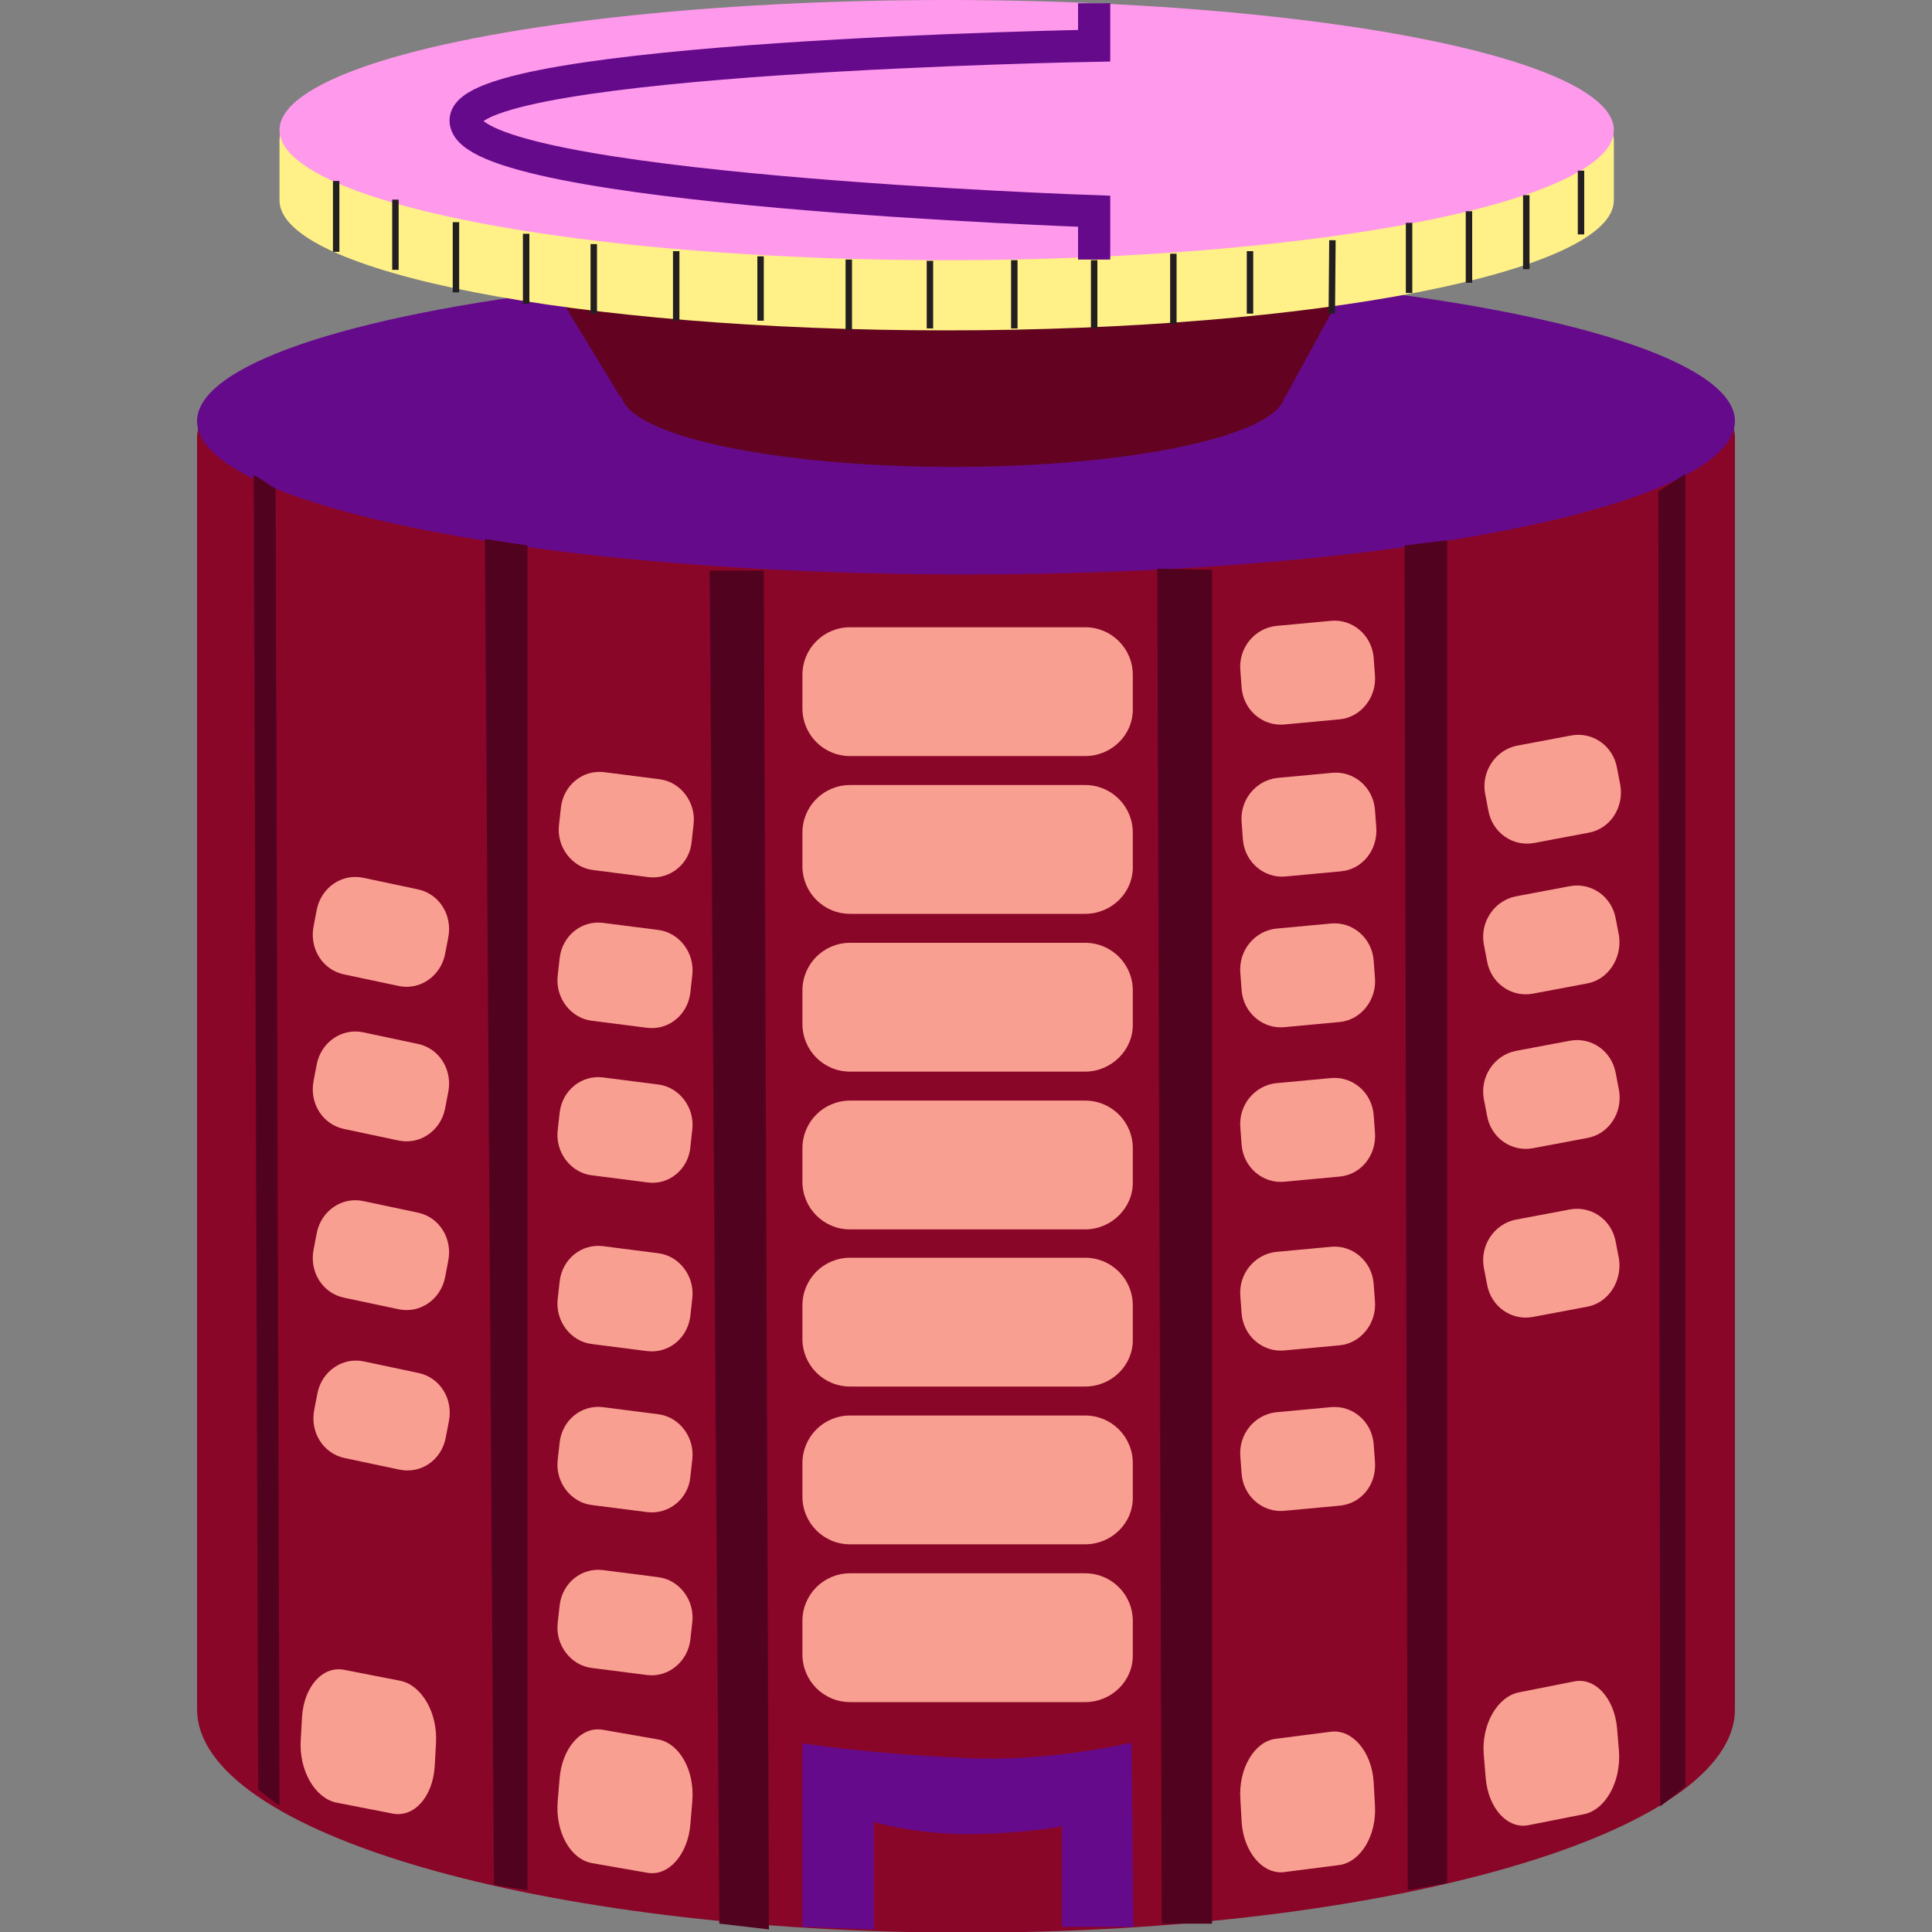
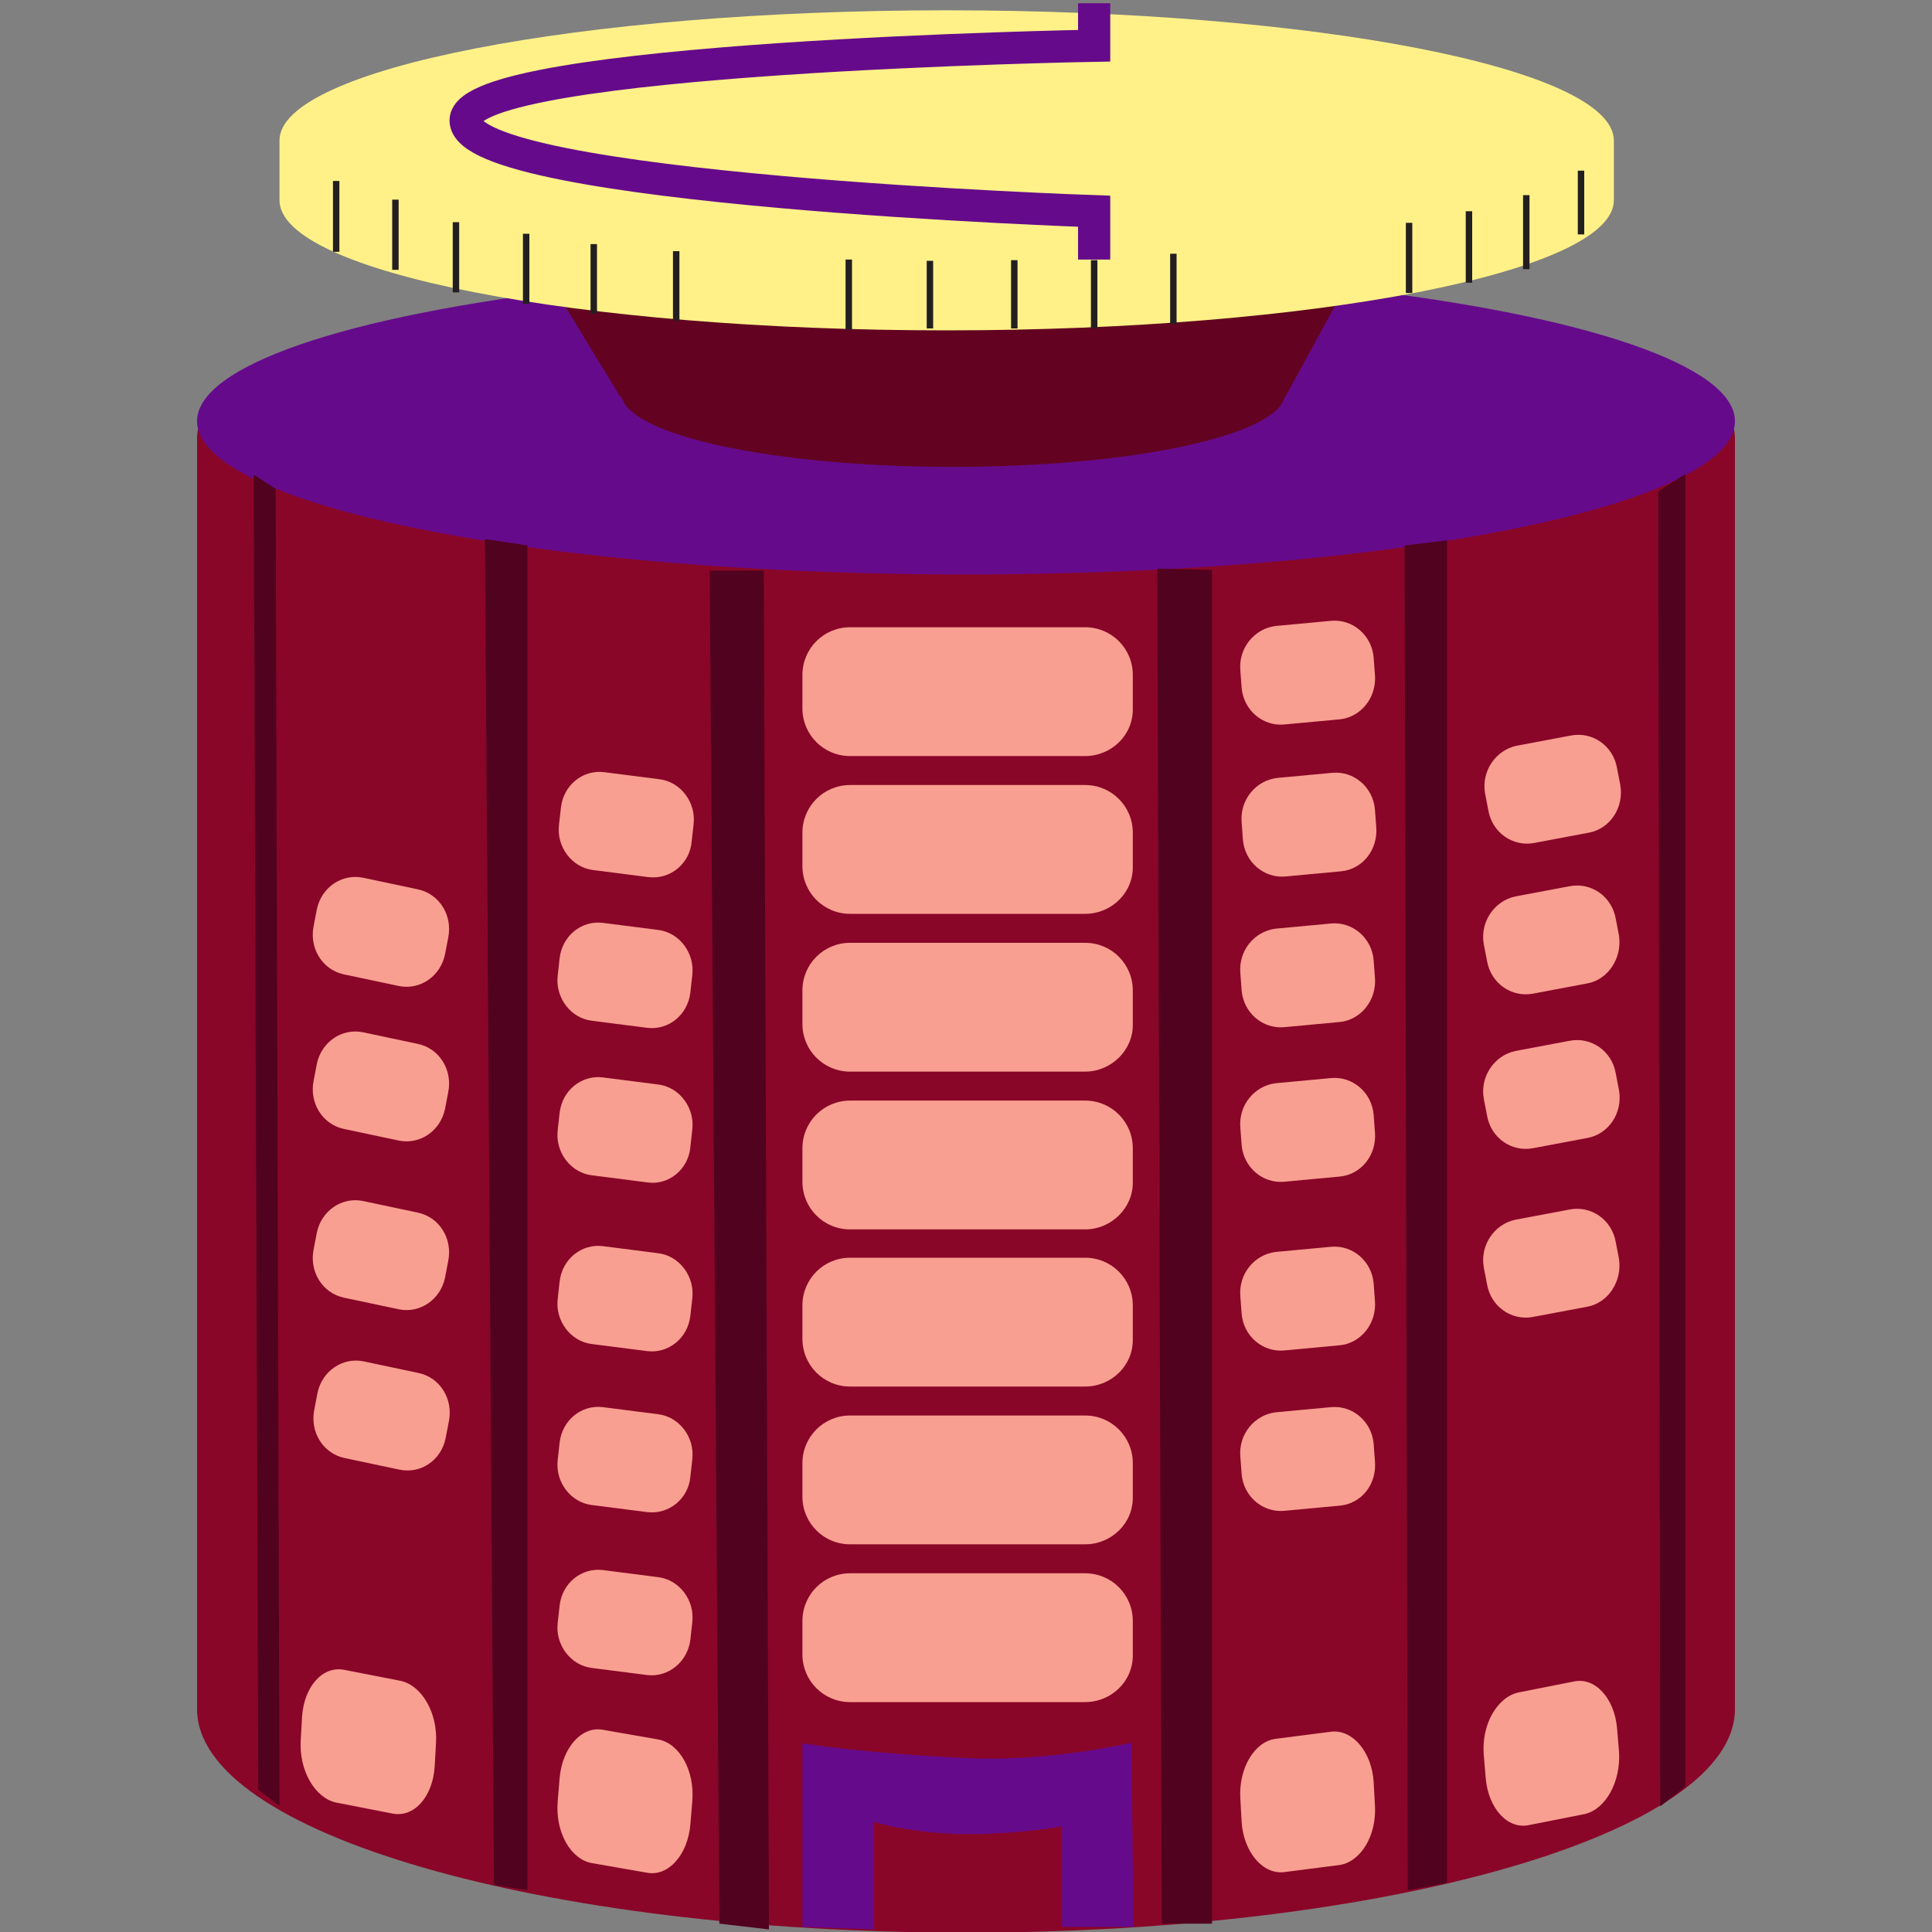
<svg xmlns="http://www.w3.org/2000/svg" id="Layer_1" x="0px" y="0px" viewBox="0 0 300 300" style="enable-background:new 0 0 300 300;" xml:space="preserve">
  <rect x="0" y="0" width="300" height="300" fill="#808080" stroke="none" />
  <style type="text/css"> .st0{fill:#890628;} .st1{fill:#660A8C;} .st2{fill:#630321;} .st3{fill:#FFF188;} .st4{fill:#FF99EC;} .st5{fill:#FFFFFF;stroke:#231F20;stroke-miterlimit:10;} .st6{fill:none;stroke:#660A8C;stroke-width:5;stroke-miterlimit:10;} .st7{fill:#F99F91;} .st8{fill:#51021E;} </style>
  <g>
    <g>
      <path class="st0" d="M269.4,68c0-14.2-53.4-25.7-119.4-25.7C84.1,42.2,30.6,53.8,30.6,68v196.6h0c0,0.3,0,0.5,0,0.8 c0,19.2,53.4,34.7,119.4,34.7c65.9,0,119.4-15.5,119.4-34.7c0-0.3,0-0.5,0-0.8h0V68z" />
      <ellipse class="st1" cx="150" cy="65.4" rx="119.4" ry="23.8" />
      <path class="st2" d="M217.2,29.4H76.7l19.6,32.2h0.2c1.4,6.1,23.9,10.9,51.5,10.9s50.2-4.8,51.5-10.9h0.1L217.2,29.4z" />
      <path class="st3" d="M147,1.6c-57.2,0-103.6,9.1-103.6,20.2v9.3c0,11.2,46.4,20.2,103.6,20.2c57.2,0,103.6-9.1,103.6-20.2v-9.3 C250.5,10.6,204.2,1.6,147,1.6z" />
-       <ellipse class="st4" cx="147" cy="20.2" rx="103.6" ry="20.2" />
      <line class="st5" x1="52.2" y1="28.1" x2="52.2" y2="39.1" />
      <line class="st5" x1="61.4" y1="41.9" x2="61.4" y2="31" />
      <line class="st5" x1="70.8" y1="45.4" x2="70.8" y2="34.5" />
      <line class="st5" x1="81.7" y1="47.2" x2="81.7" y2="36.3" />
      <line class="st5" x1="92.2" y1="48.7" x2="92.2" y2="37.9" />
      <line class="st5" x1="105" y1="49.8" x2="105" y2="39" />
-       <line class="st5" x1="118.1" y1="49.8" x2="118.1" y2="39.8" />
      <line class="st5" x1="131.8" y1="51.2" x2="131.8" y2="40.3" />
      <line class="st5" x1="144.4" y1="40.5" x2="144.4" y2="51" />
      <line class="st5" x1="157.5" y1="40.4" x2="157.5" y2="51" />
      <line class="st5" x1="169.9" y1="40.4" x2="169.9" y2="51" />
      <line class="st5" x1="182.2" y1="39.4" x2="182.2" y2="50.3" />
-       <line class="st5" x1="194.1" y1="39" x2="194.1" y2="48.7" />
-       <line class="st5" x1="206.9" y1="37.3" x2="206.8" y2="48.7" />
      <line class="st5" x1="218.8" y1="34.6" x2="218.8" y2="45.5" />
      <line class="st5" x1="228.1" y1="32.8" x2="228.1" y2="43.9" />
      <line class="st5" x1="237" y1="30.3" x2="237" y2="41.8" />
      <line class="st5" x1="245.5" y1="26.5" x2="245.5" y2="36.4" />
      <path class="st6" d="M169.9,0.5v6.6c0,0-97.6,1.7-97.6,11.6c0,10.8,97.6,14.1,97.6,14.1v7.5" />
    </g>
    <path class="st7" d="M168.5,117.4H132c-4.1,0-7.4-3.3-7.4-7.4v-5.2c0-4.1,3.3-7.4,7.4-7.4h36.5c4.1,0,7.4,3.3,7.4,7.4v5.2 C176,114.1,172.6,117.4,168.5,117.4z" />
    <path class="st7" d="M208,111.7l-8.6,0.8c-3.3,0.3-6.3-2.2-6.6-5.7l-0.2-2.7c-0.3-3.5,2.2-6.5,5.5-6.9l8.6-0.8 c3.3-0.3,6.3,2.2,6.6,5.7l0.2,2.7C213.8,108.3,211.3,111.4,208,111.7z" />
    <path class="st7" d="M168.5,141.9H132c-4.1,0-7.4-3.3-7.4-7.4v-5.2c0-4.1,3.3-7.4,7.4-7.4h36.5c4.1,0,7.4,3.3,7.4,7.4v5.2 C176,138.6,172.6,141.9,168.5,141.9z" />
    <path class="st7" d="M208.2,135.3l-8.6,0.8c-3.3,0.3-6.3-2.2-6.6-5.7l-0.2-2.7c-0.3-3.5,2.2-6.5,5.5-6.9l8.6-0.8 c3.3-0.3,6.3,2.2,6.6,5.7l0.2,2.7C214,131.9,211.6,135,208.2,135.3z" />
    <path class="st7" d="M246.7,129.3l-8.5,1.6c-3.3,0.6-6.5-1.6-7.1-5.1l-0.5-2.6c-0.6-3.4,1.6-6.7,4.9-7.4l8.5-1.6 c3.3-0.6,6.5,1.6,7.1,5.1l0.5,2.6C252.2,125.4,250,128.7,246.7,129.3z" />
    <path class="st7" d="M100.7,136.2l-8.6-1.1c-3.3-0.4-5.7-3.6-5.3-7l0.3-2.7c0.4-3.5,3.4-5.9,6.7-5.5l8.6,1.1c3.3,0.4,5.7,3.6,5.3,7 l-0.3,2.7C107.1,134.1,104.1,136.6,100.7,136.2z" />
    <path class="st7" d="M168.5,166.4H132c-4.1,0-7.4-3.3-7.4-7.4v-5.2c0-4.1,3.3-7.4,7.4-7.4h36.5c4.1,0,7.4,3.3,7.4,7.4v5.2 C176,163,172.6,166.4,168.5,166.4z" />
    <path class="st7" d="M208,158.7l-8.6,0.8c-3.3,0.3-6.3-2.2-6.6-5.7l-0.2-2.7c-0.3-3.5,2.2-6.5,5.5-6.9l8.6-0.8 c3.3-0.3,6.3,2.2,6.6,5.7l0.2,2.7C213.8,155.3,211.3,158.4,208,158.7z" />
    <path class="st7" d="M246.5,152.7l-8.5,1.6c-3.3,0.6-6.5-1.6-7.1-5.1l-0.5-2.6c-0.6-3.4,1.6-6.7,4.9-7.4l8.5-1.6 c3.3-0.6,6.5,1.6,7.1,5.1l0.5,2.6C251.9,148.8,249.7,152.1,246.5,152.7z" />
    <path class="st7" d="M100.5,159.6l-8.6-1.1c-3.3-0.4-5.7-3.6-5.3-7l0.3-2.7c0.4-3.5,3.4-5.9,6.7-5.5l8.6,1.1c3.3,0.4,5.7,3.6,5.3,7 l-0.3,2.7C106.8,157.6,103.8,160,100.5,159.6z" />
    <path class="st7" d="M61.9,153.1l-8.5-1.8c-3.3-0.7-5.4-4-4.7-7.5l0.5-2.6c0.7-3.4,3.9-5.6,7.2-4.9l8.5,1.8c3.3,0.7,5.4,4,4.7,7.5 l-0.5,2.6C68.4,151.6,65.2,153.8,61.9,153.1z" />
    <path class="st7" d="M168.5,190.9H132c-4.1,0-7.4-3.3-7.4-7.4v-5.2c0-4.1,3.3-7.4,7.4-7.4h36.5c4.1,0,7.4,3.3,7.4,7.4v5.2 C176,187.5,172.6,190.9,168.5,190.9z" />
    <path class="st7" d="M208,182.7l-8.6,0.8c-3.3,0.3-6.3-2.2-6.6-5.7l-0.2-2.7c-0.3-3.5,2.2-6.5,5.5-6.9l8.6-0.8 c3.3-0.3,6.3,2.2,6.6,5.7l0.2,2.7C213.8,179.3,211.4,182.4,208,182.7z" />
    <path class="st7" d="M246.5,176.7l-8.5,1.6c-3.3,0.6-6.5-1.6-7.1-5.1l-0.5-2.6c-0.6-3.4,1.6-6.7,4.9-7.4l8.5-1.6 c3.3-0.6,6.5,1.6,7.1,5.1l0.5,2.6C252,172.8,249.8,176.1,246.5,176.7z" />
    <path class="st7" d="M100.5,183.6l-8.6-1.1c-3.3-0.4-5.7-3.6-5.3-7l0.3-2.7c0.4-3.5,3.4-5.9,6.7-5.5l8.6,1.1c3.3,0.4,5.7,3.6,5.3,7 l-0.3,2.7C106.9,181.6,103.8,184.1,100.5,183.6z" />
    <path class="st7" d="M61.9,177.1l-8.5-1.8c-3.3-0.7-5.4-4-4.7-7.5l0.5-2.6c0.7-3.4,3.9-5.6,7.2-4.9l8.5,1.8c3.3,0.7,5.4,4,4.7,7.5 l-0.5,2.6C68.4,175.6,65.2,177.8,61.9,177.1z" />
    <path class="st7" d="M168.5,215.3H132c-4.1,0-7.4-3.3-7.4-7.4v-5.2c0-4.1,3.3-7.4,7.4-7.4h36.5c4.1,0,7.4,3.3,7.4,7.4v5.2 C176,212,172.6,215.3,168.5,215.3z" />
    <path class="st7" d="M208,208.9l-8.6,0.8c-3.3,0.3-6.3-2.2-6.6-5.7l-0.2-2.7c-0.3-3.5,2.2-6.5,5.5-6.9l8.6-0.8 c3.3-0.3,6.3,2.2,6.6,5.7l0.2,2.7C213.8,205.5,211.3,208.6,208,208.9z" />
    <path class="st7" d="M246.5,202.9l-8.5,1.6c-3.3,0.6-6.5-1.6-7.1-5.1l-0.5-2.6c-0.6-3.4,1.6-6.7,4.9-7.4l8.5-1.6 c3.3-0.6,6.5,1.6,7.1,5.1l0.5,2.6C251.9,199,249.7,202.3,246.5,202.9z" />
    <path class="st7" d="M100.5,209.8l-8.6-1.1c-3.3-0.4-5.7-3.6-5.3-7l0.3-2.7c0.4-3.5,3.4-5.9,6.7-5.5l8.6,1.1c3.3,0.4,5.7,3.6,5.3,7 l-0.3,2.7C106.8,207.8,103.8,210.2,100.5,209.8z" />
    <path class="st7" d="M61.9,203.3l-8.5-1.8c-3.3-0.7-5.4-4-4.7-7.5l0.5-2.6c0.7-3.4,3.9-5.6,7.2-4.9l8.5,1.8c3.3,0.7,5.4,4,4.7,7.5 l-0.5,2.6C68.4,201.8,65.2,204,61.9,203.3z" />
    <path class="st7" d="M168.5,239.8H132c-4.1,0-7.4-3.3-7.4-7.4v-5.2c0-4.1,3.3-7.4,7.4-7.4h36.5c4.1,0,7.4,3.3,7.4,7.4v5.2 C176,236.5,172.6,239.8,168.5,239.8z" />
    <path class="st7" d="M208,233.8l-8.6,0.8c-3.3,0.3-6.3-2.2-6.6-5.7l-0.2-2.7c-0.3-3.5,2.2-6.5,5.5-6.9l8.6-0.8 c3.3-0.3,6.3,2.2,6.6,5.7l0.2,2.7C213.8,230.5,211.4,233.5,208,233.8z" />
    <path class="st7" d="M100.5,234.8l-8.6-1.1c-3.3-0.4-5.7-3.6-5.3-7l0.3-2.7c0.4-3.5,3.4-5.9,6.7-5.5l8.6,1.1c3.3,0.4,5.7,3.6,5.3,7 l-0.3,2.7C106.9,232.7,103.9,235.2,100.5,234.8z" />
    <path class="st7" d="M62,228.2l-8.5-1.8c-3.3-0.7-5.4-4-4.7-7.5l0.5-2.6c0.7-3.4,3.9-5.6,7.2-4.9l8.5,1.8c3.3,0.7,5.4,4,4.7,7.5 l-0.5,2.6C68.5,226.8,65.3,228.9,62,228.2z" />
    <path class="st7" d="M168.5,264.3H132c-4.1,0-7.4-3.3-7.4-7.4v-5.2c0-4.1,3.3-7.4,7.4-7.4h36.5c4.1,0,7.4,3.3,7.4,7.4v5.2 C176,261,172.6,264.3,168.5,264.3z" />
    <path class="st7" d="M100.5,260.1l-8.6-1.1c-3.3-0.4-5.7-3.6-5.3-7l0.3-2.7c0.4-3.5,3.4-5.9,6.7-5.5l8.6,1.1c3.3,0.4,5.7,3.6,5.3,7 l-0.3,2.7C106.8,258,103.8,260.5,100.5,260.1z" />
    <path class="st7" d="M208,289.6l-8.6,1.1c-3.3,0.4-6.3-3.1-6.6-7.8l-0.2-3.6c-0.3-4.7,2.2-8.9,5.5-9.3l8.6-1.1 c3.3-0.4,6.3,3.1,6.6,7.8l0.2,3.6C213.8,285,211.3,289.1,208,289.6z" />
    <path class="st7" d="M246,281.7l-8.6,1.7c-3.3,0.7-6.3-2.6-6.7-7.3l-0.3-3.6c-0.4-4.7,2.1-9,5.4-9.7l8.6-1.7 c3.3-0.7,6.3,2.6,6.7,7.3l0.3,3.6C251.7,276.7,249.3,281,246,281.7z" />
    <path class="st7" d="M100.5,290.8l-8.6-1.5c-3.3-0.6-5.7-4.8-5.3-9.6l0.3-3.6c0.4-4.7,3.4-8.1,6.7-7.5l8.6,1.5 c3.3,0.6,5.7,4.8,5.3,9.6l-0.3,3.6C106.8,288,103.8,291.4,100.5,290.8z" />
    <path class="st7" d="M60.9,281.6l-8.7-1.7c-3.3-0.7-5.8-5-5.5-9.7l0.2-3.6c0.3-4.7,3.2-8,6.6-7.3l8.7,1.7c3.3,0.7,5.8,5,5.5,9.7 l-0.2,3.6C67.2,279,64.3,282.3,60.9,281.6z" />
    <path class="st1" d="M124.6,299.2v-28.5c0,0,9.7,1.6,25.7,2.3c12.8,0.6,25.4-2.4,25.4-2.4l0.3,28.6h-11.1v-15.6 c0,0-6.5,1.2-14.6,1.2c-8.6,0-14.6-1.9-14.6-1.9v16.7L124.6,299.2z" />
    <polygon class="st8" points="75.3,83.7 76.7,292.7 81.9,293.5 81.9,84.7 " />
    <polygon class="st8" points="39.4,73.7 40.1,277.9 43.4,280.4 42.8,75.9 " />
    <polygon class="st8" points="110.2,88.6 111.7,298.7 119.4,299.6 118.6,88.6 " />
    <polygon class="st8" points="179.7,88.3 180.4,298.7 188.2,298.7 188.2,88.5 " />
    <polygon class="st8" points="218.1,84.7 218.6,293.5 224.7,292.4 224.7,83.9 " />
    <polygon class="st8" points="257.5,76.3 257.8,280.5 261.7,277.4 261.7,73.6 " />
  </g>
</svg>